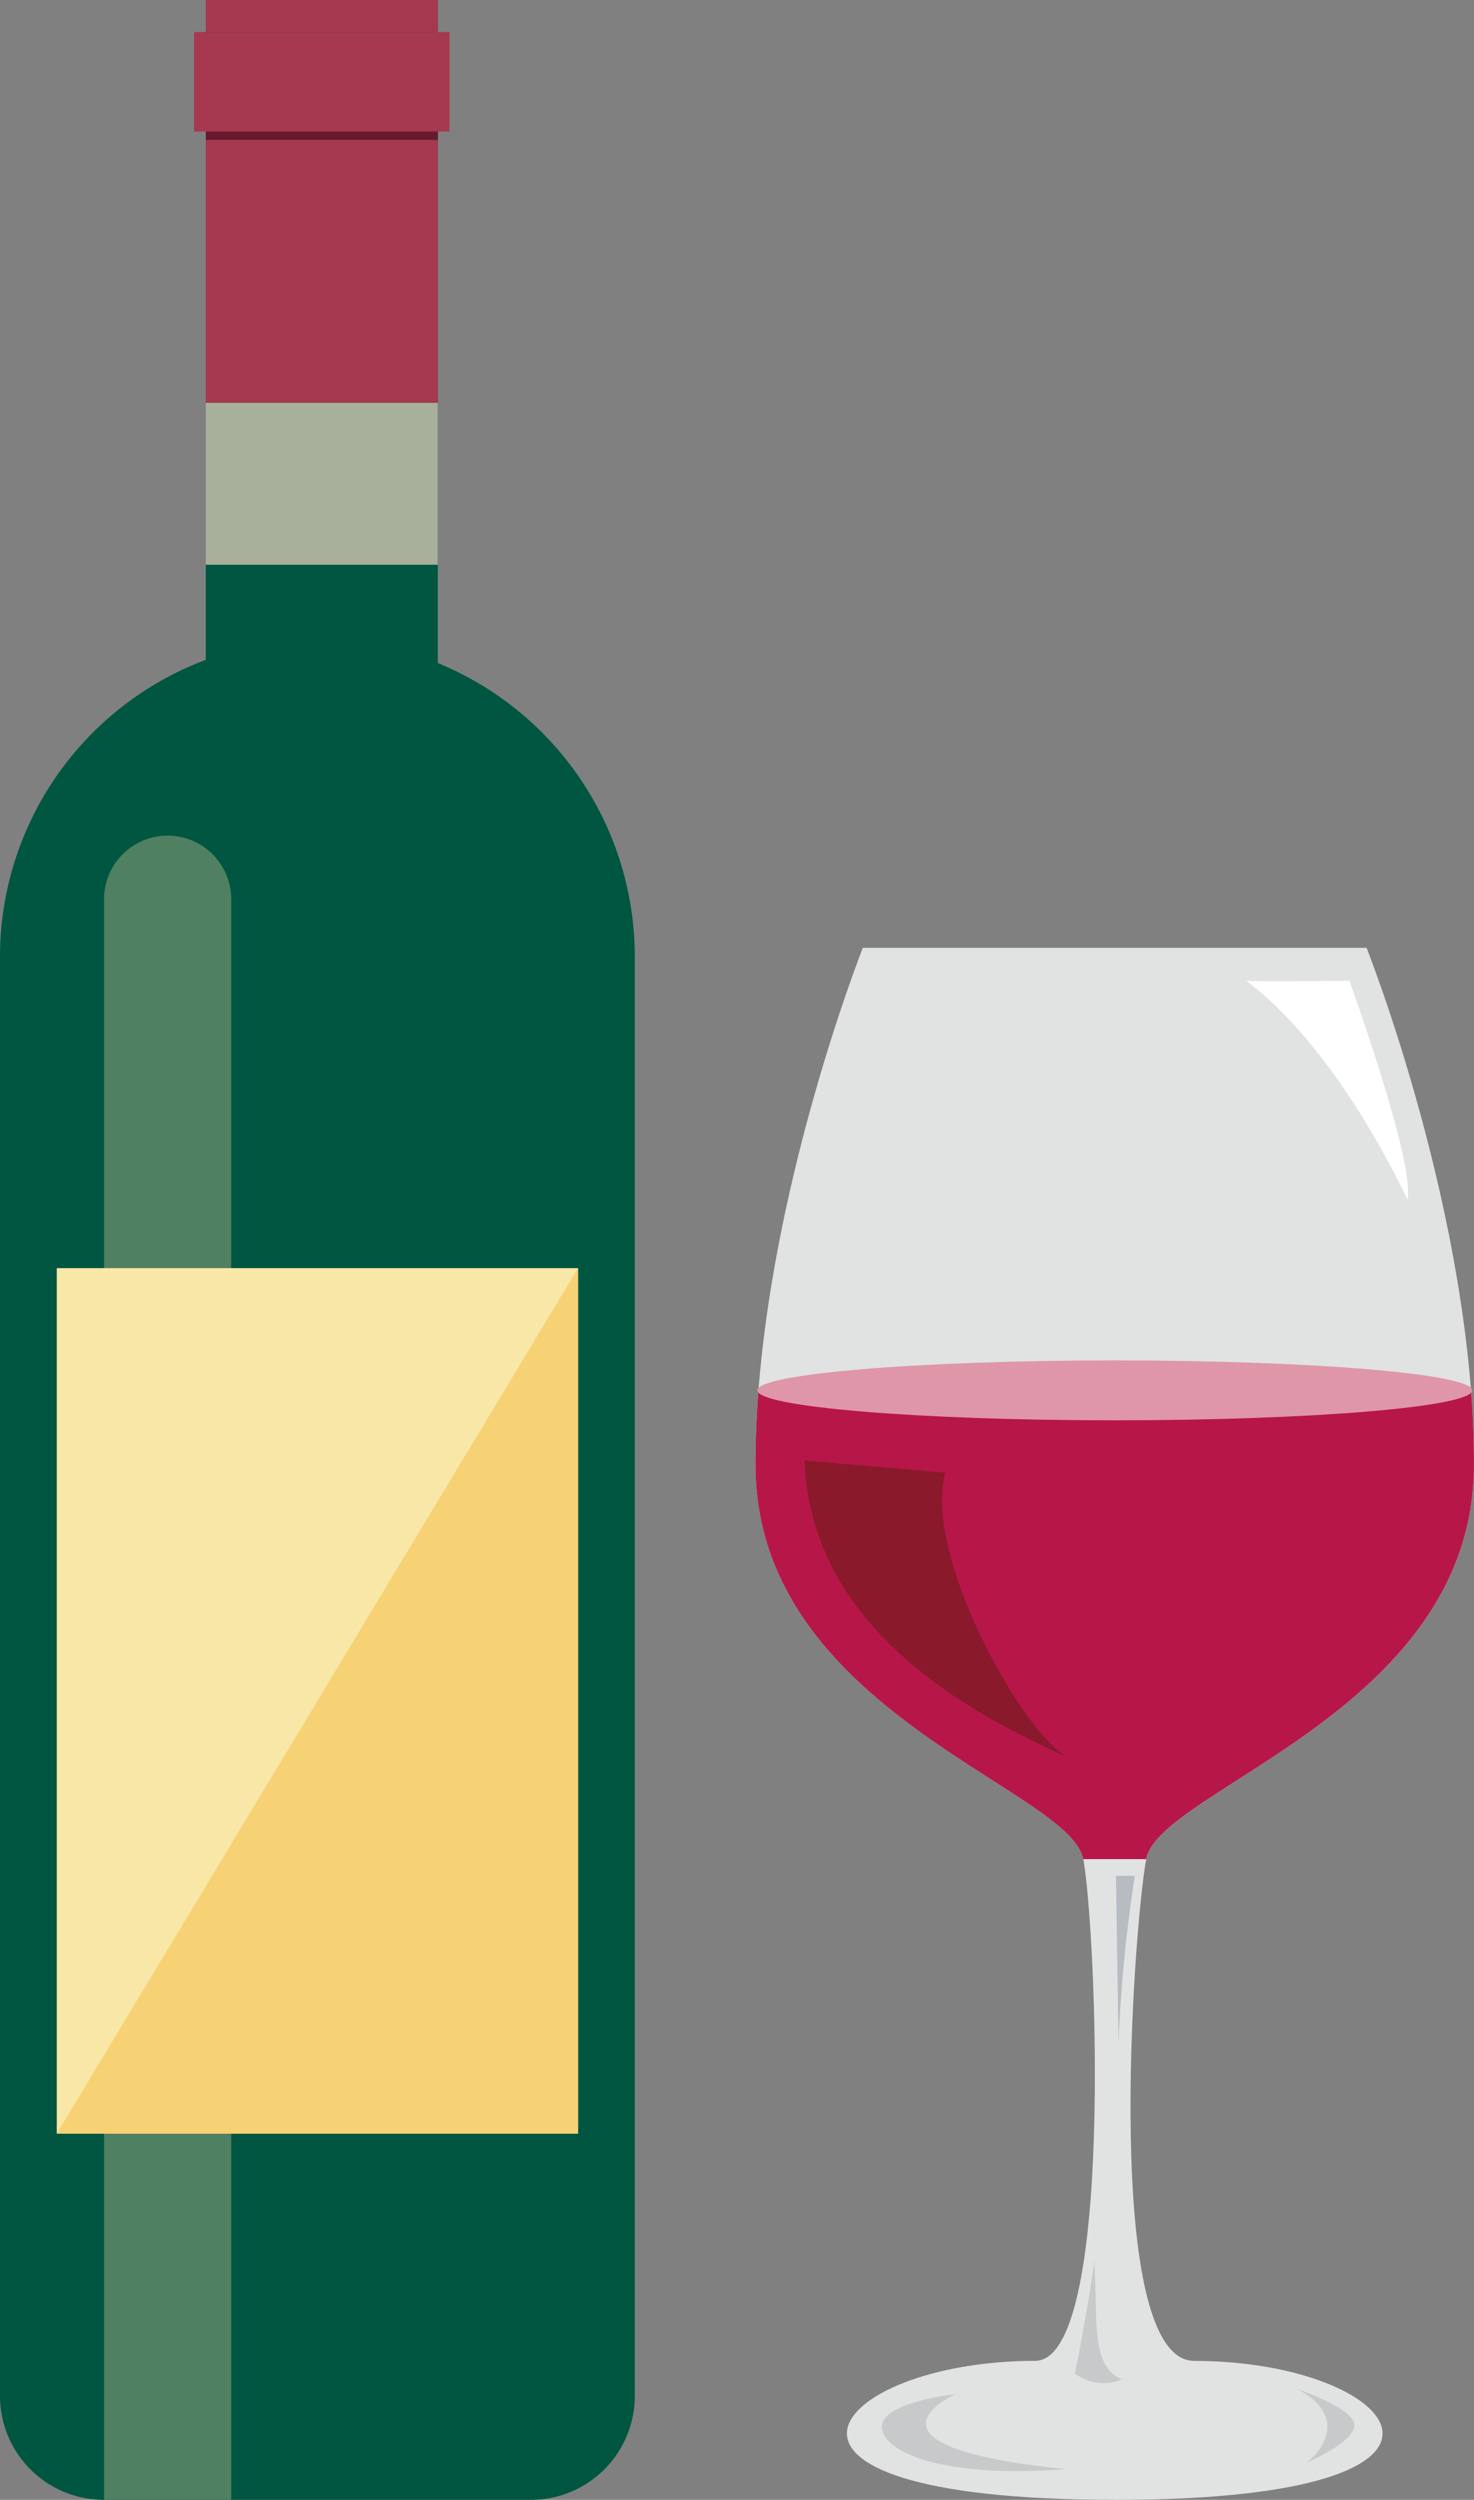
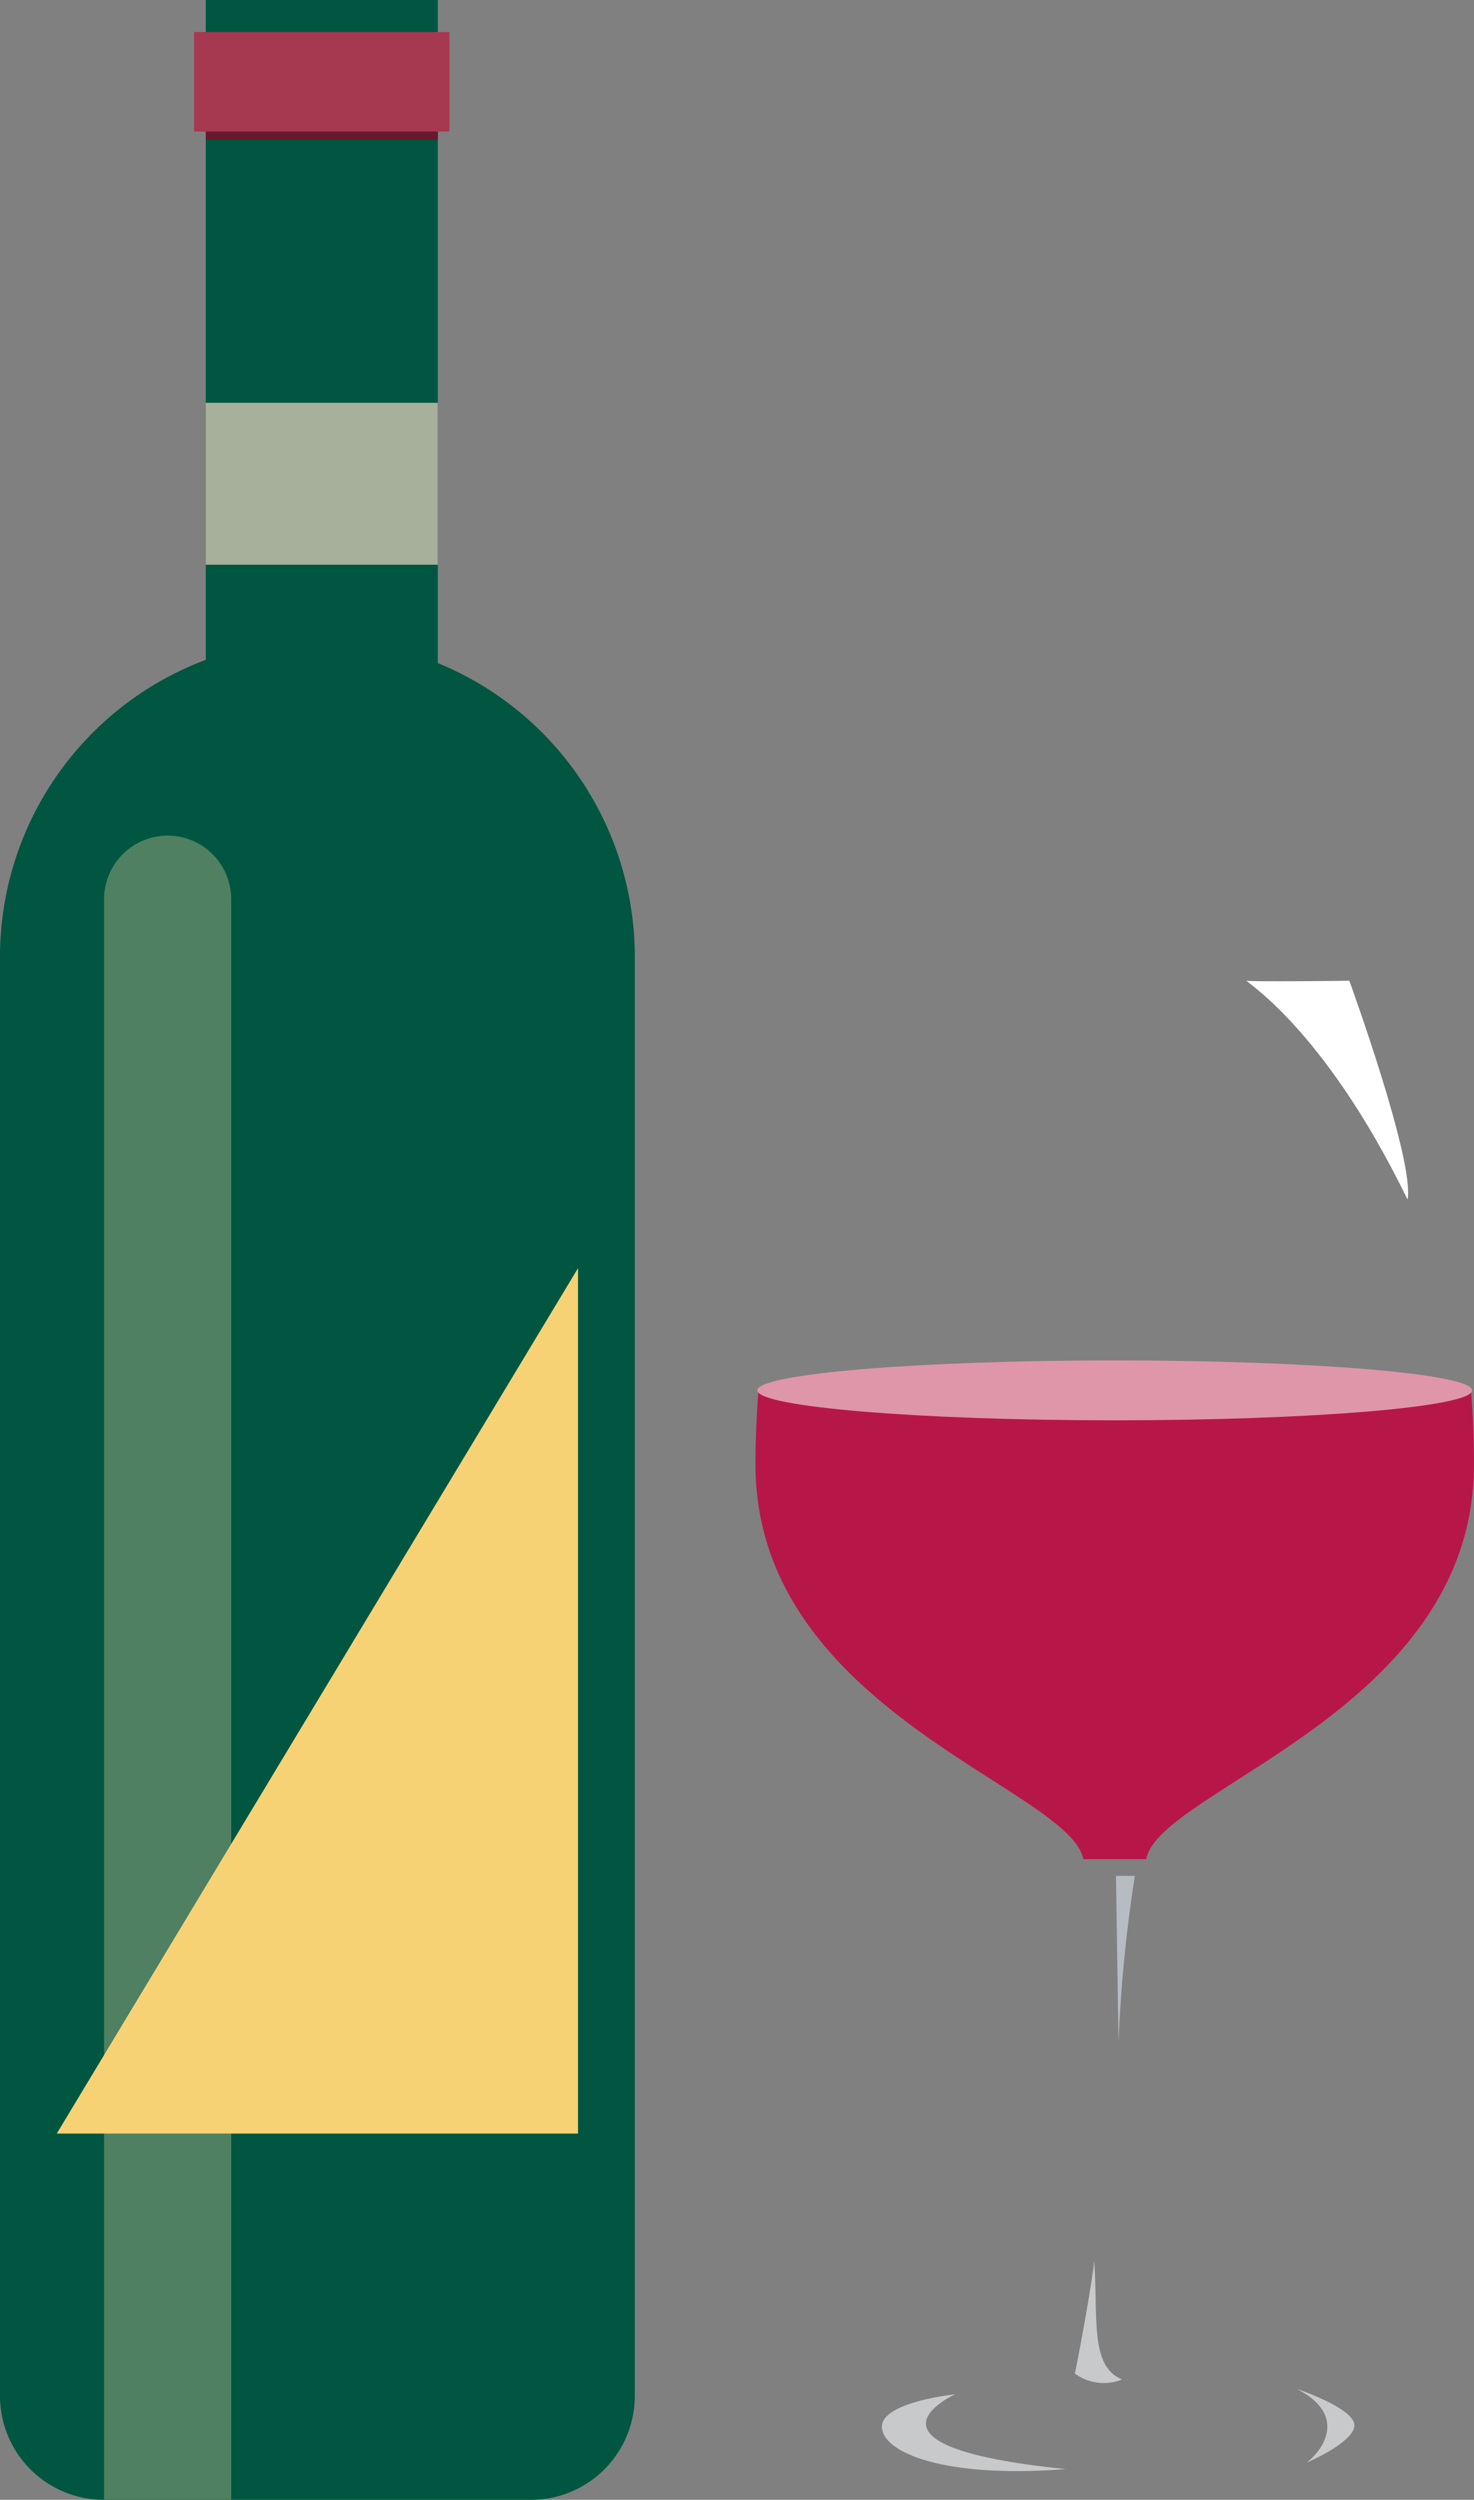
<svg xmlns="http://www.w3.org/2000/svg" width="43.647" height="74.021" viewBox="0 0 43.647 74.021">
  <rect x="0" y="0" width="43.647" height="74.021" fill="#808080" stroke="none" />
  <defs>
    <clipPath id="clip-path">
      <rect id="長方形_689" data-name="長方形 689" width="43.647" height="74.021" fill="none" />
    </clipPath>
  </defs>
  <g id="グループ_25545" data-name="グループ 25545" transform="translate(-963 -46.169)">
    <g id="グループ_25544" data-name="グループ 25544" transform="translate(963 46.169)" clip-path="url(#clip-path)">
      <path id="パス_1543" data-name="パス 1543" d="M12.964,19.633V0H6.093V19.538A9.392,9.392,0,0,0,0,28.327V70.941a3.079,3.079,0,0,0,3.078,3.08h12.64a3.079,3.079,0,0,0,3.079-3.08V28.327a9.4,9.4,0,0,0-5.833-8.694" transform="translate(0 0)" fill="#005640" />
      <path id="パス_1544" data-name="パス 1544" d="M5.483,28.916A1.885,1.885,0,0,0,3.6,30.8V78.2H7.366V30.8a1.884,1.884,0,0,0-1.883-1.884" transform="translate(-0.519 -4.174)" fill="#4e8061" />
-       <rect id="長方形_683" data-name="長方形 683" width="6.871" height="7.785" transform="translate(6.093 4.141)" fill="#a63850" />
-       <rect id="長方形_684" data-name="長方形 684" width="6.871" height="0.949" transform="translate(6.093 -0.001)" fill="#a63850" />
      <rect id="長方形_685" data-name="長方形 685" width="7.563" height="2.947" transform="translate(5.747 0.949)" fill="#a63850" />
      <rect id="長方形_686" data-name="長方形 686" width="6.871" height="4.795" transform="translate(6.093 11.927)" fill="#a7b09a" />
-       <rect id="長方形_687" data-name="長方形 687" width="15.435" height="25.625" transform="translate(1.681 37.55)" fill="#f9e7a8" />
      <rect id="長方形_688" data-name="長方形 688" width="6.871" height="0.246" transform="translate(6.093 3.895)" fill="#69192d" />
      <path id="パス_1545" data-name="パス 1545" d="M1.965,69.51H17.4V43.885Z" transform="translate(-0.284 -6.335)" fill="#f7d275" />
-       <path id="パス_1546" data-name="パス 1546" d="M36.782,78.756c11.9,0,8.445-4.114,2.358-4.114-2.735,0-1.809-12.775-1.425-14.859S47.421,55.4,47.421,48.1,44.24,32.8,44.24,32.8H29.324s-3.179,8.007-3.179,15.3,9.321,9.6,9.706,11.681.931,14.859-1.426,14.859c-6.086,0-9.543,4.114,2.357,4.114" transform="translate(-3.774 -4.735)" fill="#e1e2e2" />
      <path id="パス_1547" data-name="パス 1547" d="M47.333,48.115c.057.735.087,1.47.087,2.2,0,7.294-9.323,9.594-9.706,11.68H35.851c-.386-2.086-9.706-4.387-9.706-11.68,0-.728.031-1.463.087-2.2Z" transform="translate(-3.774 -6.946)" fill="#b71649" />
      <path id="パス_1548" data-name="パス 1548" d="M47.376,47.965c0,.489-4.739.887-10.584.887s-10.583-.4-10.583-.887,4.737-.887,10.583-.887,10.584.4,10.584.887" transform="translate(-3.783 -6.796)" fill="#df96a9" />
      <path id="パス_1549" data-name="パス 1549" d="M32.691,82.855s-3.4,1.545,3.275,2.216c-3.63.285-5.446-.5-5.446-1.257,0-.732,2.171-.959,2.171-.959" transform="translate(-4.406 -11.961)" fill="#c8c9ca" />
      <path id="パス_1550" data-name="パス 1550" d="M44.906,82.678s1.683.566,1.683,1.07-1.419,1.111-1.406,1.1c.578-.461,1.117-1.439-.277-2.165" transform="translate(-6.483 -11.935)" fill="#c8c9ca" />
      <path id="パス_1551" data-name="パス 1551" d="M37.195,81.575c.03-.076.514-2.654.575-3.336.117,1.7-.133,3.122.826,3.512a1.451,1.451,0,0,1-1.4-.175" transform="translate(-5.369 -11.295)" fill="#c8c9ca" />
      <path id="パス_1552" data-name="パス 1552" d="M39.18,64.916h-.56l.076,4.935a42.829,42.829,0,0,1,.483-4.935" transform="translate(-5.575 -9.371)" fill="#b6bcc1" />
      <path id="パス_1553" data-name="パス 1553" d="M46.183,33.94s1.935,5.315,1.725,6.479c-2.537-5.213-4.932-6.515-4.756-6.479s3.031,0,3.031,0" transform="translate(-6.228 -4.9)" fill="#fff" />
-       <path id="パス_1554" data-name="パス 1554" d="M27.84,50.542l4.167.36c-.646,2.443,2.215,7.581,3.572,8.4-4.7-2.079-7.57-4.839-7.739-8.761" transform="translate(-4.019 -7.296)" fill="#8a192b" />
+       <path id="パス_1554" data-name="パス 1554" d="M27.84,50.542l4.167.36" transform="translate(-4.019 -7.296)" fill="#8a192b" />
    </g>
  </g>
</svg>